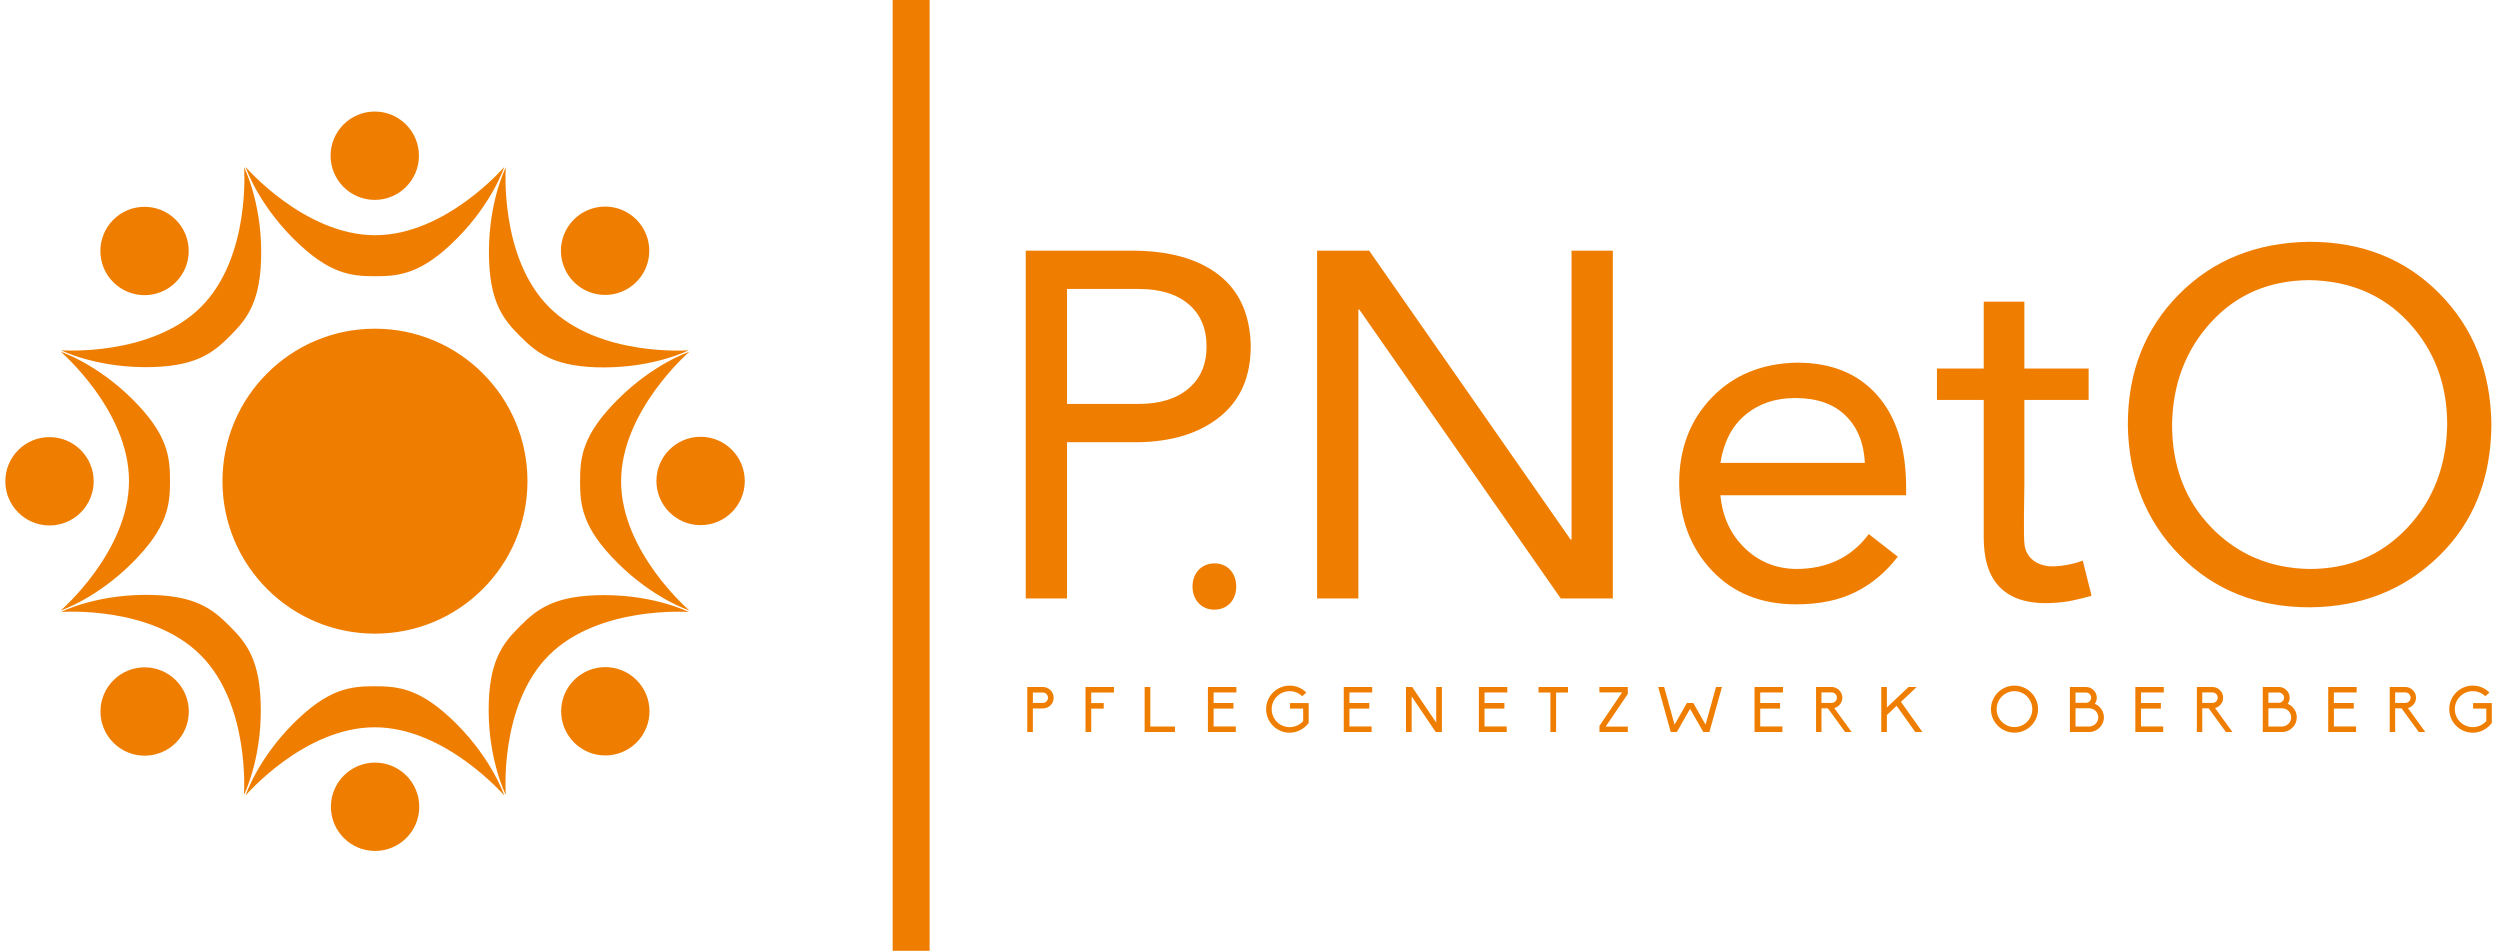
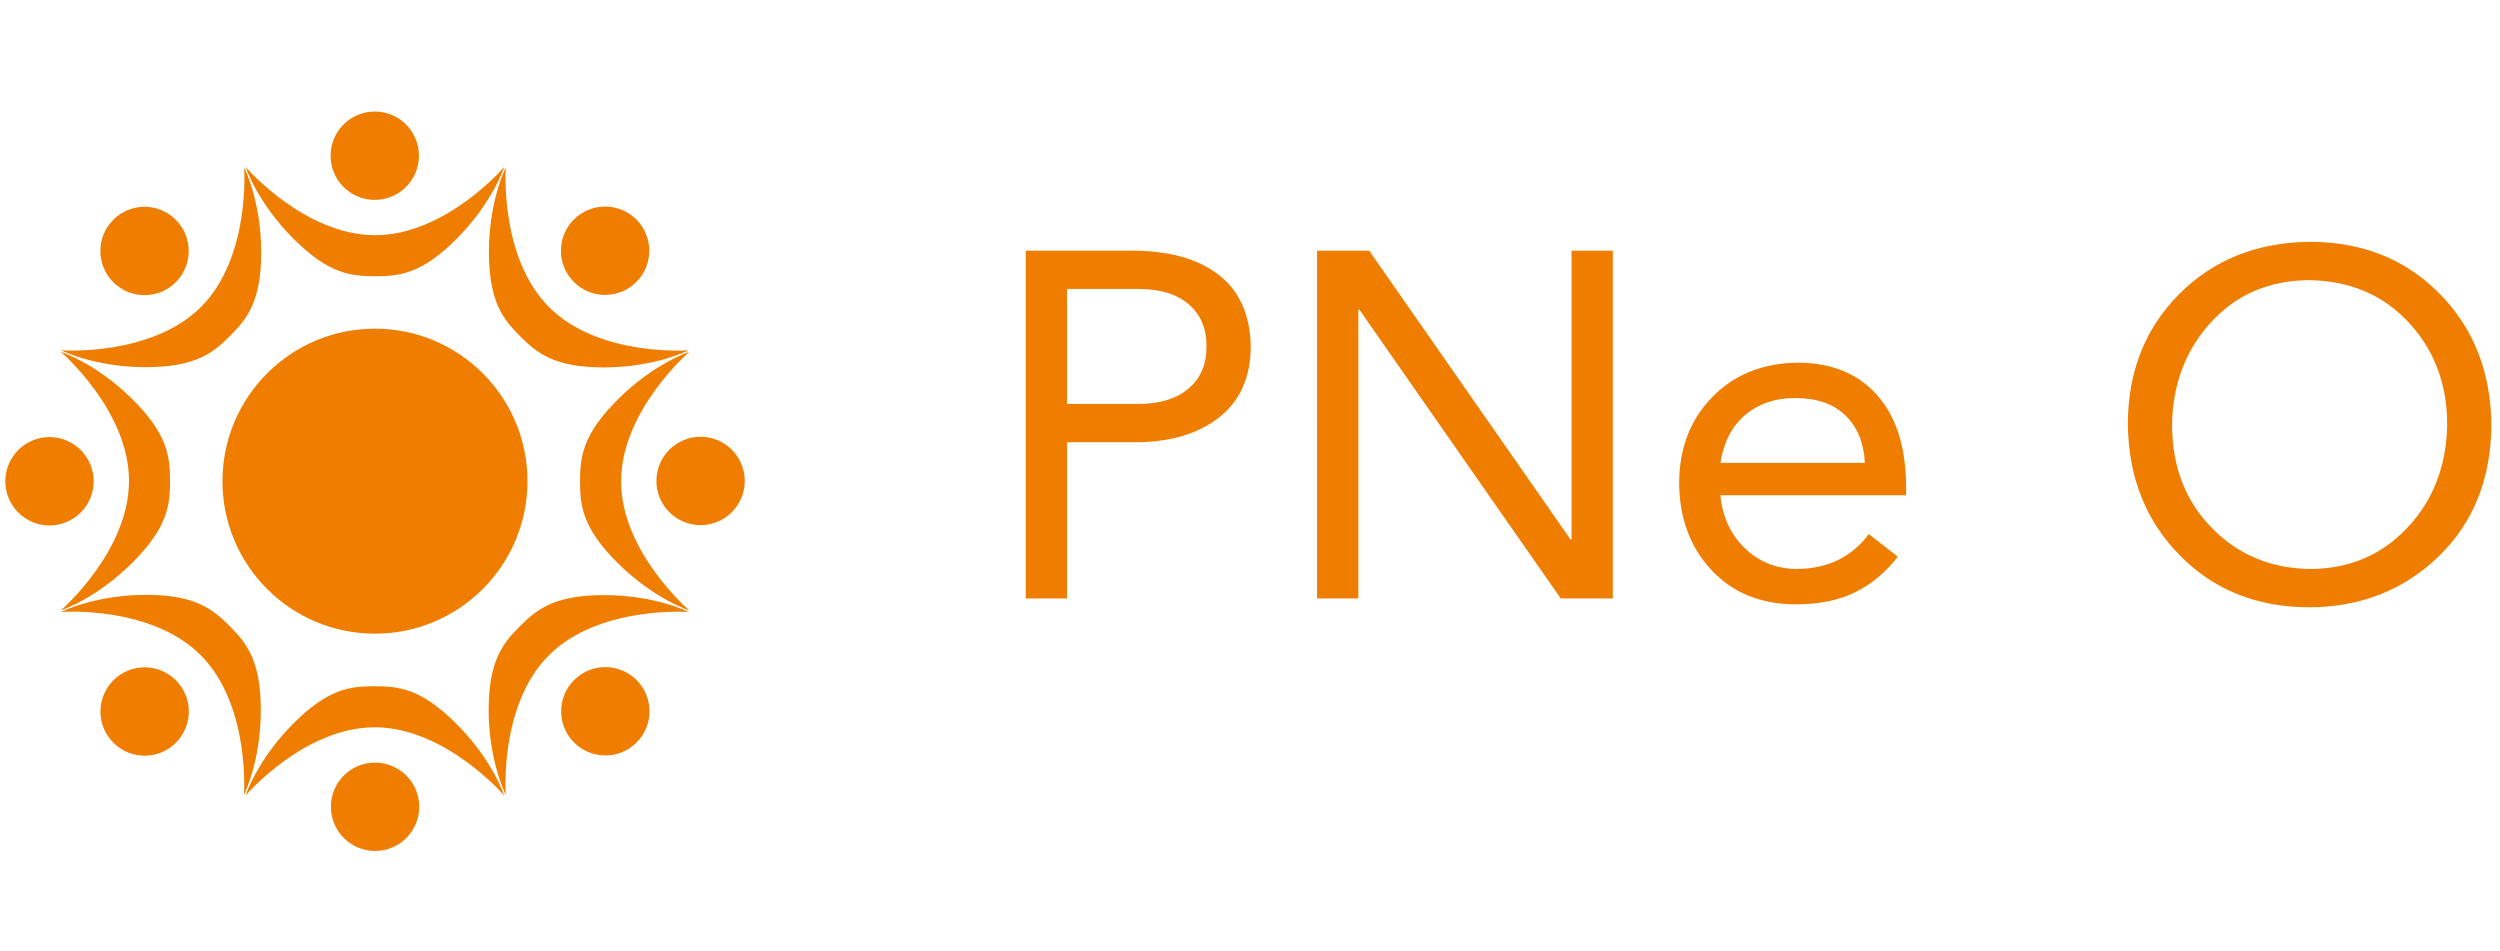
<svg xmlns="http://www.w3.org/2000/svg" version="1.1" baseProfile="basic" id="Ebene_1" x="0px" y="0px" viewBox="0 0 2347.43 892.77" xml:space="preserve">
  <style type="text/css">
	.st0{fill:#EF7D00;}
	.st1{fill-rule:evenodd;clip-rule:evenodd;fill:#EF7D00;}
</style>
  <g>
-     <path class="st0" d="M1119.74,550.73c0-12.76,8.62-21.73,20.69-21.73s20.35,8.97,20.35,21.73c0,12.42-7.93,21.73-20.69,21.73   C1128.02,572.45,1119.74,563.14,1119.74,550.73z" />
-   </g>
+     </g>
  <g>
    <g>
      <path class="st1" d="M165.14,638.76c-16.2-16.2-42.46-16.2-58.66,0c-16.2,16.2-16.2,42.46,0,58.66c16.2,16.2,42.46,16.2,58.66,0    C181.34,681.22,181.34,654.96,165.14,638.76z M135.83,558.56c47.48-0.27,63.92,13.43,79.75,29.27    c15.84,15.83,29.43,32.15,29.31,79.79c-0.12,47.64-15.83,78.76-15.83,78.76s6.19-84.41-40.72-131.31    c-46.91-46.9-131.04-40.44-131.04-40.44S88.35,558.83,135.83,558.56z M539.05,638.55c-16.2,16.2-16.2,42.46,0,58.66    c16.2,16.2,42.46,16.2,58.66,0c16.2-16.2,16.2-42.46,0-58.66C581.52,622.35,555.25,622.35,539.05,638.55z M458.85,667.86    c-0.27-47.48,13.43-63.91,29.27-79.75c15.84-15.83,32.16-29.43,79.79-29.31c47.64,0.12,78.77,15.83,78.77,15.83    s-84.42-6.19-131.32,40.71c-46.91,46.9-40.44,131.04-40.44,131.04S459.12,715.34,458.85,667.86z M165.05,265    c16.2-16.2,16.2-42.46,0-58.66s-42.46-16.2-58.66,0c-16.2,16.2-16.2,42.46,0,58.66C122.59,281.19,148.85,281.19,165.05,265z     M245.26,235.69c0.27,47.48-13.43,63.91-29.27,79.75c-15.84,15.83-32.16,29.43-79.79,29.31c-47.64-0.12-78.77-15.83-78.77-15.83    s84.42,6.19,131.32-40.71s40.44-131.04,40.44-131.04S244.99,188.21,245.26,235.69z M87.96,451.91c0-22.91-18.57-41.48-41.48-41.48    S5,429,5,451.91c0,22.91,18.57,41.48,41.48,41.48S87.96,474.82,87.96,451.91z M123.95,374.47c33.77,33.38,35.7,54.69,35.7,77.09    c0,22.39-1.93,43.54-35.7,77.14c-33.77,33.6-66.89,44.5-66.89,44.5s64.07-55.31,64.07-121.64S57.06,330.31,57.06,330.31    S90.18,341.09,123.95,374.47z M616.36,451.61c0,22.91,18.57,41.48,41.48,41.48c22.91,0,41.48-18.57,41.48-41.48    c0-22.91-18.57-41.48-41.48-41.48C634.93,410.13,616.36,428.7,616.36,451.61z M580.37,529.04c-33.77-33.38-35.7-54.69-35.7-77.09    c0-22.39,1.93-43.54,35.7-77.14c33.77-33.6,66.89-44.5,66.89-44.5s-64.07,55.31-64.07,121.64c0,66.33,64.07,121.25,64.07,121.25    S614.13,562.42,580.37,529.04z M538.84,264.78c16.2,16.2,42.46,16.2,58.66,0c16.2-16.2,16.2-42.46,0-58.66s-42.46-16.2-58.66,0    C522.64,222.32,522.64,248.58,538.84,264.78z M568.15,344.98c-47.48,0.27-63.92-13.43-79.75-29.27    c-15.84-15.83-29.43-32.15-29.31-79.79c0.12-47.64,15.83-78.76,15.83-78.76s-6.19,84.41,40.72,131.31    c46.91,46.9,131.04,40.44,131.04,40.44S615.63,344.71,568.15,344.98z M352.19,716.06c-22.91,0-41.48,18.57-41.48,41.48    s18.57,41.48,41.48,41.48c22.91,0,41.48-18.57,41.48-41.48S375.1,716.06,352.19,716.06z M274.75,680.07    c33.38-33.77,54.7-35.7,77.09-35.7c22.39,0,43.55,1.93,77.15,35.7s44.5,66.89,44.5,66.89s-55.31-64.06-121.65-64.06    c-66.34,0-121.26,64.06-121.26,64.06S241.37,713.84,274.75,680.07z M351.89,187.69c22.91,0,41.48-18.57,41.48-41.48    s-18.57-41.48-41.48-41.48c-22.91,0-41.48,18.57-41.48,41.48S328.98,187.69,351.89,187.69z M429.33,223.68    c-33.38,33.77-54.7,35.7-77.09,35.7c-22.39,0-43.55-1.93-77.15-35.7c-33.6-33.77-44.5-66.89-44.5-66.89s55.31,64.06,121.65,64.06    s121.26-64.06,121.26-64.06S462.71,189.92,429.33,223.68z M352.08,594.99c79.08,0,143.19-64.1,143.19-143.18    c0-79.08-64.11-143.18-143.19-143.18s-143.19,64.1-143.19,143.18C208.89,530.88,273,594.99,352.08,594.99z" />
-       <rect x="838.18" class="st0" width="34.72" height="892.77" />
      <path class="st0" d="M2039.51,398.64c0,39.05,12.3,71.27,36.9,96.64c24.6,25.37,55.36,38.36,92.26,38.98    c36.9,0,67.5-12.92,91.8-38.75c24.3-25.83,36.75-58.12,37.37-96.87c0-37.82-11.99-69.73-35.98-95.71    c-23.99-25.98-55.2-39.28-93.64-39.9c-37.52,0.31-68.2,13.45-92.03,39.44C2052.35,328.45,2040.12,360.51,2039.51,398.64    L2039.51,398.64z M2168.67,227.05c49.21,0,89.8,16.14,121.78,48.43s48.28,73.34,48.9,123.16c-0.31,50.74-16.76,91.95-49.36,123.62    c-32.6,31.67-73.04,47.66-121.32,47.97c-49.21,0-89.8-16.22-121.78-48.66c-31.98-32.44-48.28-73.42-48.9-122.93    c0-49.2,15.99-89.95,47.97-122.24C2077.95,244.12,2118.85,227.66,2168.67,227.05L2168.67,227.05z M1751.05,434.62    c-0.92-18.76-7-33.6-18.22-44.51c-11.22-10.92-26.99-16.38-47.28-16.38c-18.45,0-33.98,5.23-46.59,15.68    c-12.61,10.46-20.45,25.52-23.53,45.2H1751.05z M1687.39,340.52c31.98,0,56.97,10.07,74.96,30.21    c17.99,20.14,27.14,48.66,27.45,85.57v8.76h-174.37c1.85,19.99,9.38,36.44,22.6,49.36c13.22,12.92,29.37,19.53,48.44,19.83    c29.22,0,51.97-10.92,68.27-32.75l27.22,21.22c-11.38,14.76-24.76,25.91-40.13,33.44s-33.83,11.3-55.36,11.3    c-32.91,0-59.35-10.69-79.34-32.06c-19.99-21.37-30.14-48.51-30.45-81.41c0-32.6,10.23-59.5,30.68-80.72    C1627.81,352.05,1654.49,341.14,1687.39,340.52L1687.39,340.52z M1285.6,235.35l189.13,271.23h0.92V235.35h38.75v326.58h-48.9    L1276.38,290.7h-0.92v271.23h-38.75V235.35H1285.6z M1069.25,379.27c19.68,0,35.21-4.77,46.59-14.3    c11.38-9.53,17.07-22.76,17.07-39.67c0-16.91-5.61-30.14-16.84-39.67c-11.22-9.53-26.83-14.3-46.82-14.3h-67.35v107.94H1069.25z     M1062.33,235.35c35.06,0,62.35,7.53,81.88,22.6c19.53,15.07,29.6,37.36,30.22,66.88c0,28.6-9.53,50.66-28.6,66.19    c-19.07,15.53-44.59,23.6-76.58,24.22h-67.35v146.68h-38.75V235.35H1062.33z" />
-       <path class="st0" d="M2322.17,660.15h17.57v18.7c-4.21,5.64-10.86,9.14-17.87,9.14c-12.17,0-22.08-9.91-22.08-22.14    c0-12.17,9.91-22.08,22.08-22.08c5.99,0,11.57,2.37,15.67,6.53l-3.92,3.44c-3.09-3.09-7.3-4.75-11.75-4.75    c-9.32,0-16.86,7.54-16.86,16.86c0,9.38,7.54,16.92,16.86,16.92c4.93,0,9.44-2.08,12.7-5.7v-11.69h-12.41V660.15z M2248.98,650.18    v9.85h9.56c2.73,0,4.93-2.2,4.93-4.93c0-2.73-2.2-4.93-4.93-4.93H2248.98z M2260.97,664.84l16.32,22.49h-6.11l-16.15-22.2h-6.05    v22.2h-5.1v-42.26h14.66c2.67,0,5.16,1.07,7.06,2.97s2.97,4.39,2.97,7.06C2268.57,659.8,2265.3,663.71,2260.97,664.84z     M2186.12,687.34v-42.26h26.71v5.1h-21.37v9.91h18.64v5.28h-18.64v16.74h20.83v5.22H2186.12z M2129.97,659.92h9.91    c2.61-0.06,4.75-2.2,4.75-4.81c0-2.61-2.08-4.75-4.75-4.87h-9.91V659.92z M2129.97,682.17h13c4.63-0.12,8.37-4.04,8.37-8.61    c0-4.63-3.74-8.43-8.37-8.49h-13V682.17z M2124.69,687.34v-42.26h15.2c2.67,0,5.22,1.07,7.06,2.97c1.9,1.84,2.97,4.39,2.97,7.06    c0,2.08-0.59,4.04-1.78,5.7l-0.06,0.06l0.06,0.06c1.66,0.65,3.21,1.66,4.45,2.97c2.61,2.55,4.04,5.99,4.04,9.67    c0,3.62-1.42,7.06-4.04,9.67c-2.55,2.55-6,4.1-9.62,4.1H2124.69z M2067.88,650.18v9.85h9.56c2.73,0,4.93-2.2,4.93-4.93    c0-2.73-2.2-4.93-4.93-4.93H2067.88z M2079.87,664.84l16.32,22.49h-6.11l-16.15-22.2h-6.05v22.2h-5.1v-42.26h14.66    c2.67,0,5.16,1.07,7.06,2.97c1.9,1.9,2.97,4.39,2.97,7.06C2087.47,659.8,2084.2,663.71,2079.87,664.84z M2005.02,687.34v-42.26    h26.71v5.1h-21.37v9.91H2029v5.28h-18.64v16.74h20.83v5.22H2005.02z M1948.87,659.92h9.91c2.61-0.06,4.75-2.2,4.75-4.81    c0-2.61-2.08-4.75-4.75-4.87h-9.91V659.92z M1948.87,682.17h13c4.63-0.12,8.37-4.04,8.37-8.61c0-4.63-3.74-8.43-8.37-8.49h-13    V682.17z M1943.59,687.34v-42.26h15.2c2.67,0,5.22,1.07,7.06,2.97c1.9,1.84,2.97,4.39,2.97,7.06c0,2.08-0.59,4.04-1.78,5.7    l-0.06,0.06l0.06,0.06c1.66,0.65,3.21,1.66,4.45,2.97c2.61,2.55,4.04,5.99,4.04,9.67c0,3.62-1.42,7.06-4.04,9.67    c-2.55,2.55-5.99,4.1-9.62,4.1H1943.59z M1891.53,682.71c9.26,0,16.74-7.6,16.74-16.8c0-9.26-7.48-16.92-16.74-16.92    c-9.26,0-16.74,7.66-16.74,16.92C1874.79,675.11,1882.27,682.71,1891.53,682.71z M1891.53,643.77c12.17,0,22.14,9.91,22.14,22.14    c0,12.17-9.97,22.02-22.14,22.02c-12.17,0-22.08-9.85-22.08-22.02C1869.45,653.68,1879.36,643.77,1891.53,643.77L1891.53,643.77z     M1798.4,687.34l-17.51-24.57l-9.14,8.61v15.97h-5.28v-42.26h5.28v19.17l20.36-19.17h7.6l-14.78,13.95l20.18,28.31H1798.4    L1798.4,687.34z M1710.31,650.18v9.85h9.56c2.73,0,4.93-2.2,4.93-4.93c0-2.73-2.2-4.93-4.93-4.93H1710.31z M1722.31,664.84    l16.32,22.49h-6.11l-16.15-22.2h-6.05v22.2h-5.1v-42.26h14.66c2.67,0,5.16,1.07,7.06,2.97c1.9,1.9,2.97,4.39,2.97,7.06    C1729.9,659.8,1726.64,663.71,1722.31,664.84z M1647.46,687.34v-42.26h26.71v5.1h-21.37v9.91h18.64v5.28h-18.64v16.74h20.83v5.22    H1647.46z M1599.38,687.34l-12.47-21.78l-12.41,21.78h-5.7L1557,645.08h5.58l9.79,35.32l11.57-20.3h6l11.52,20.3l9.85-35.32h5.58    l-11.81,42.26H1599.38L1599.38,687.34z M1501.85,687.34v-5.82l21.31-31.4h-21.37v-5.05h26.65v6.53l-20.77,30.69h20.83v5.04    H1501.85z M1455.79,687.34V650.3h-11.16v-5.22h27.66v5.22h-11.16v37.04H1455.79L1455.79,687.34z M1388.6,687.34v-42.26h26.71v5.1    h-21.37v9.91h18.64v5.28h-18.64v16.74h20.83v5.22H1388.6z M1348.12,687.34l-22.61-33.42v33.42h-5.34v-42.26h5.82l22.56,33.42    v-33.42h5.34v42.26H1348.12z M1261.76,687.34v-42.26h26.71v5.1h-21.37v9.91h18.64v5.28h-18.64v16.74h20.83v5.22H1261.76z     M1211.24,660.15h17.57v18.7c-4.21,5.64-10.86,9.14-17.87,9.14c-12.17,0-22.08-9.91-22.08-22.14c0-12.17,9.91-22.08,22.08-22.08    c5.99,0,11.57,2.37,15.67,6.53l-3.92,3.44c-3.09-3.09-7.3-4.75-11.75-4.75c-9.32,0-16.86,7.54-16.86,16.86    c0,9.38,7.54,16.92,16.86,16.92c4.93,0,9.44-2.08,12.7-5.7v-11.69h-12.41V660.15z M1134.2,687.34v-42.26h26.71v5.1h-21.37v9.91    h18.64v5.28h-18.64v16.74h20.83v5.22H1134.2z M1074.78,687.34v-42.26h5.34v37.1h23.15v5.16H1074.78z M1019.28,687.34v-42.26h26.71    v5.16h-21.37v9.91h11.75v5.22h-11.75v21.96H1019.28z M979.28,660.04c2.61,0,4.75-2.2,4.75-4.87c0-2.67-2.14-4.93-4.75-4.93h-9.44    v9.79H979.28z M964.56,687.34v-42.26h14.72c2.67,0,5.22,1.07,7.12,2.97c1.9,1.9,2.97,4.45,2.97,7.12    c0,5.58-4.57,10.03-10.09,10.03h-9.44v22.14H964.56z" />
    </g>
-     <path class="st0" d="M1955.67,526.42c-8.14,3.01-17.78,4.99-26.45,5.36c-13.17,0.55-25.58-5.36-28.12-19.27   c-1.42-7.81-0.27-46.75-0.27-58.28c0-26.23,0-52.46,0-78.69c0,0,60.34,0,60.34,0v-29.49h-60.34v-62.82h-38.15v62.82h-43.92v29.49   h43.92c0,0,0,129.58,0,129.58c0,17.24,3.57,36.01,16.94,48.04c15.74,14.16,39.22,14.49,58.95,11.98   c9.75-1.24,25.36-5.71,25.36-5.71C1963.94,559.44,1955.67,526.42,1955.67,526.42z" />
  </g>
</svg>